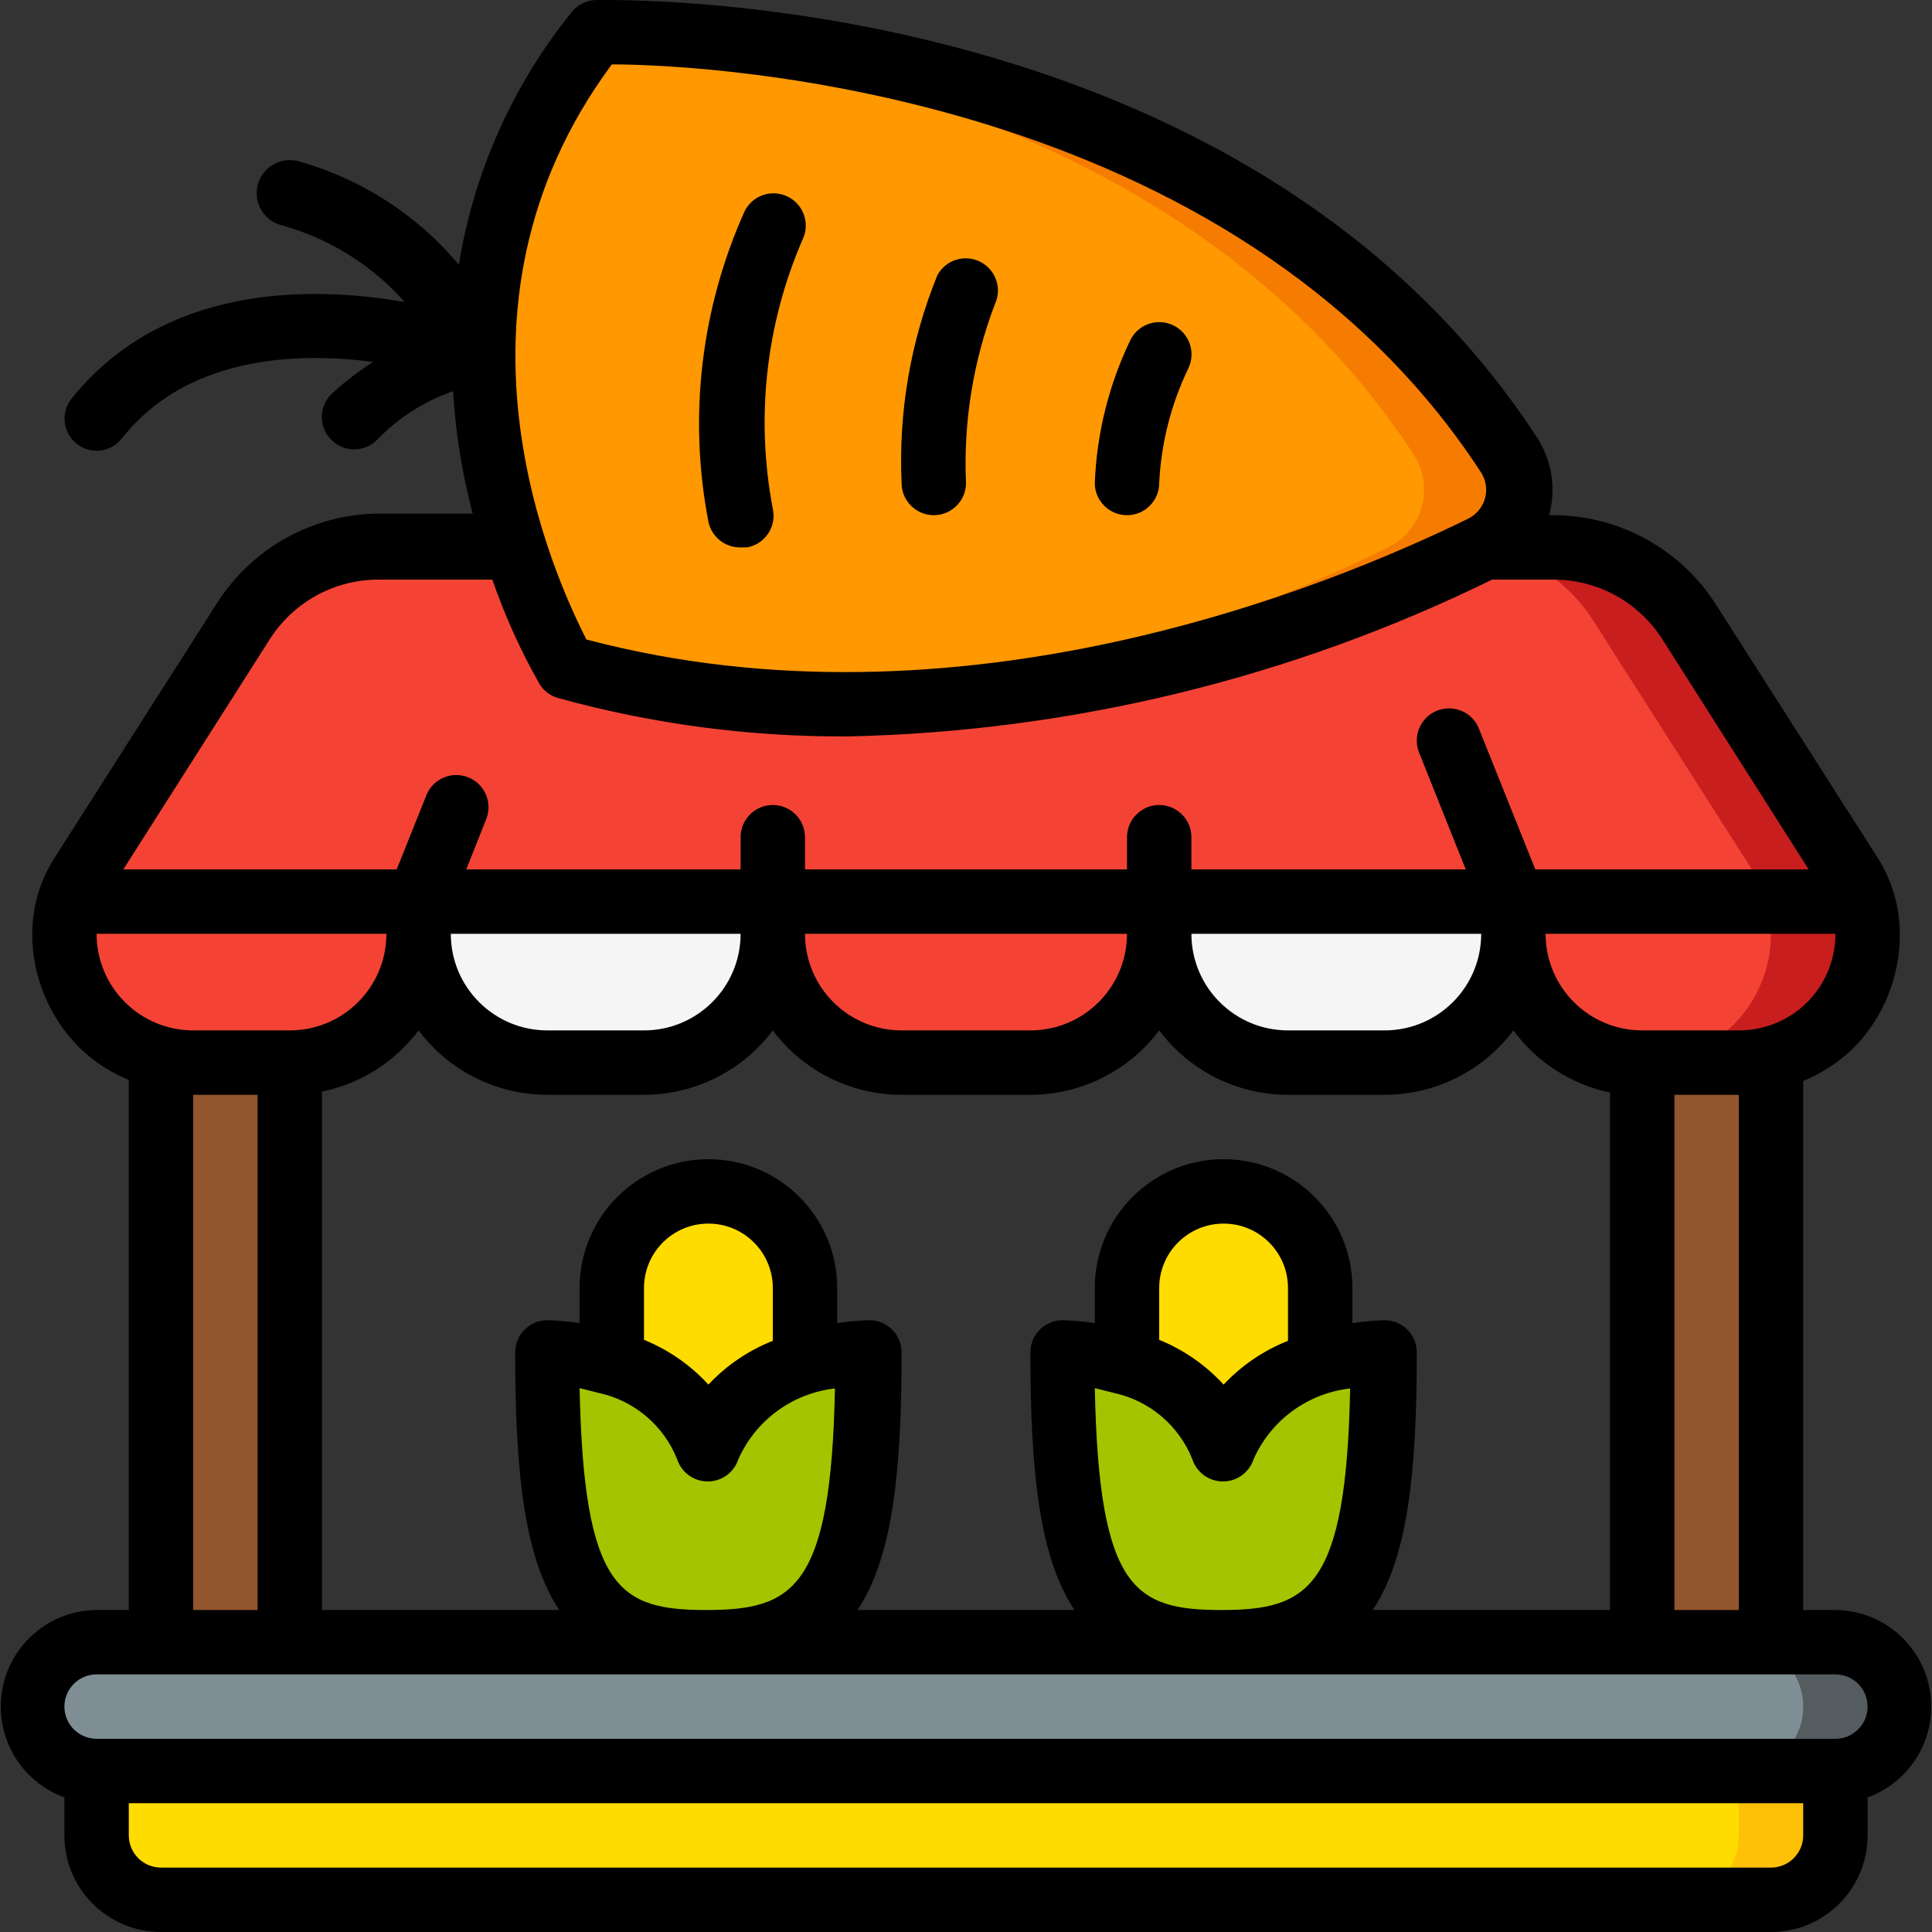
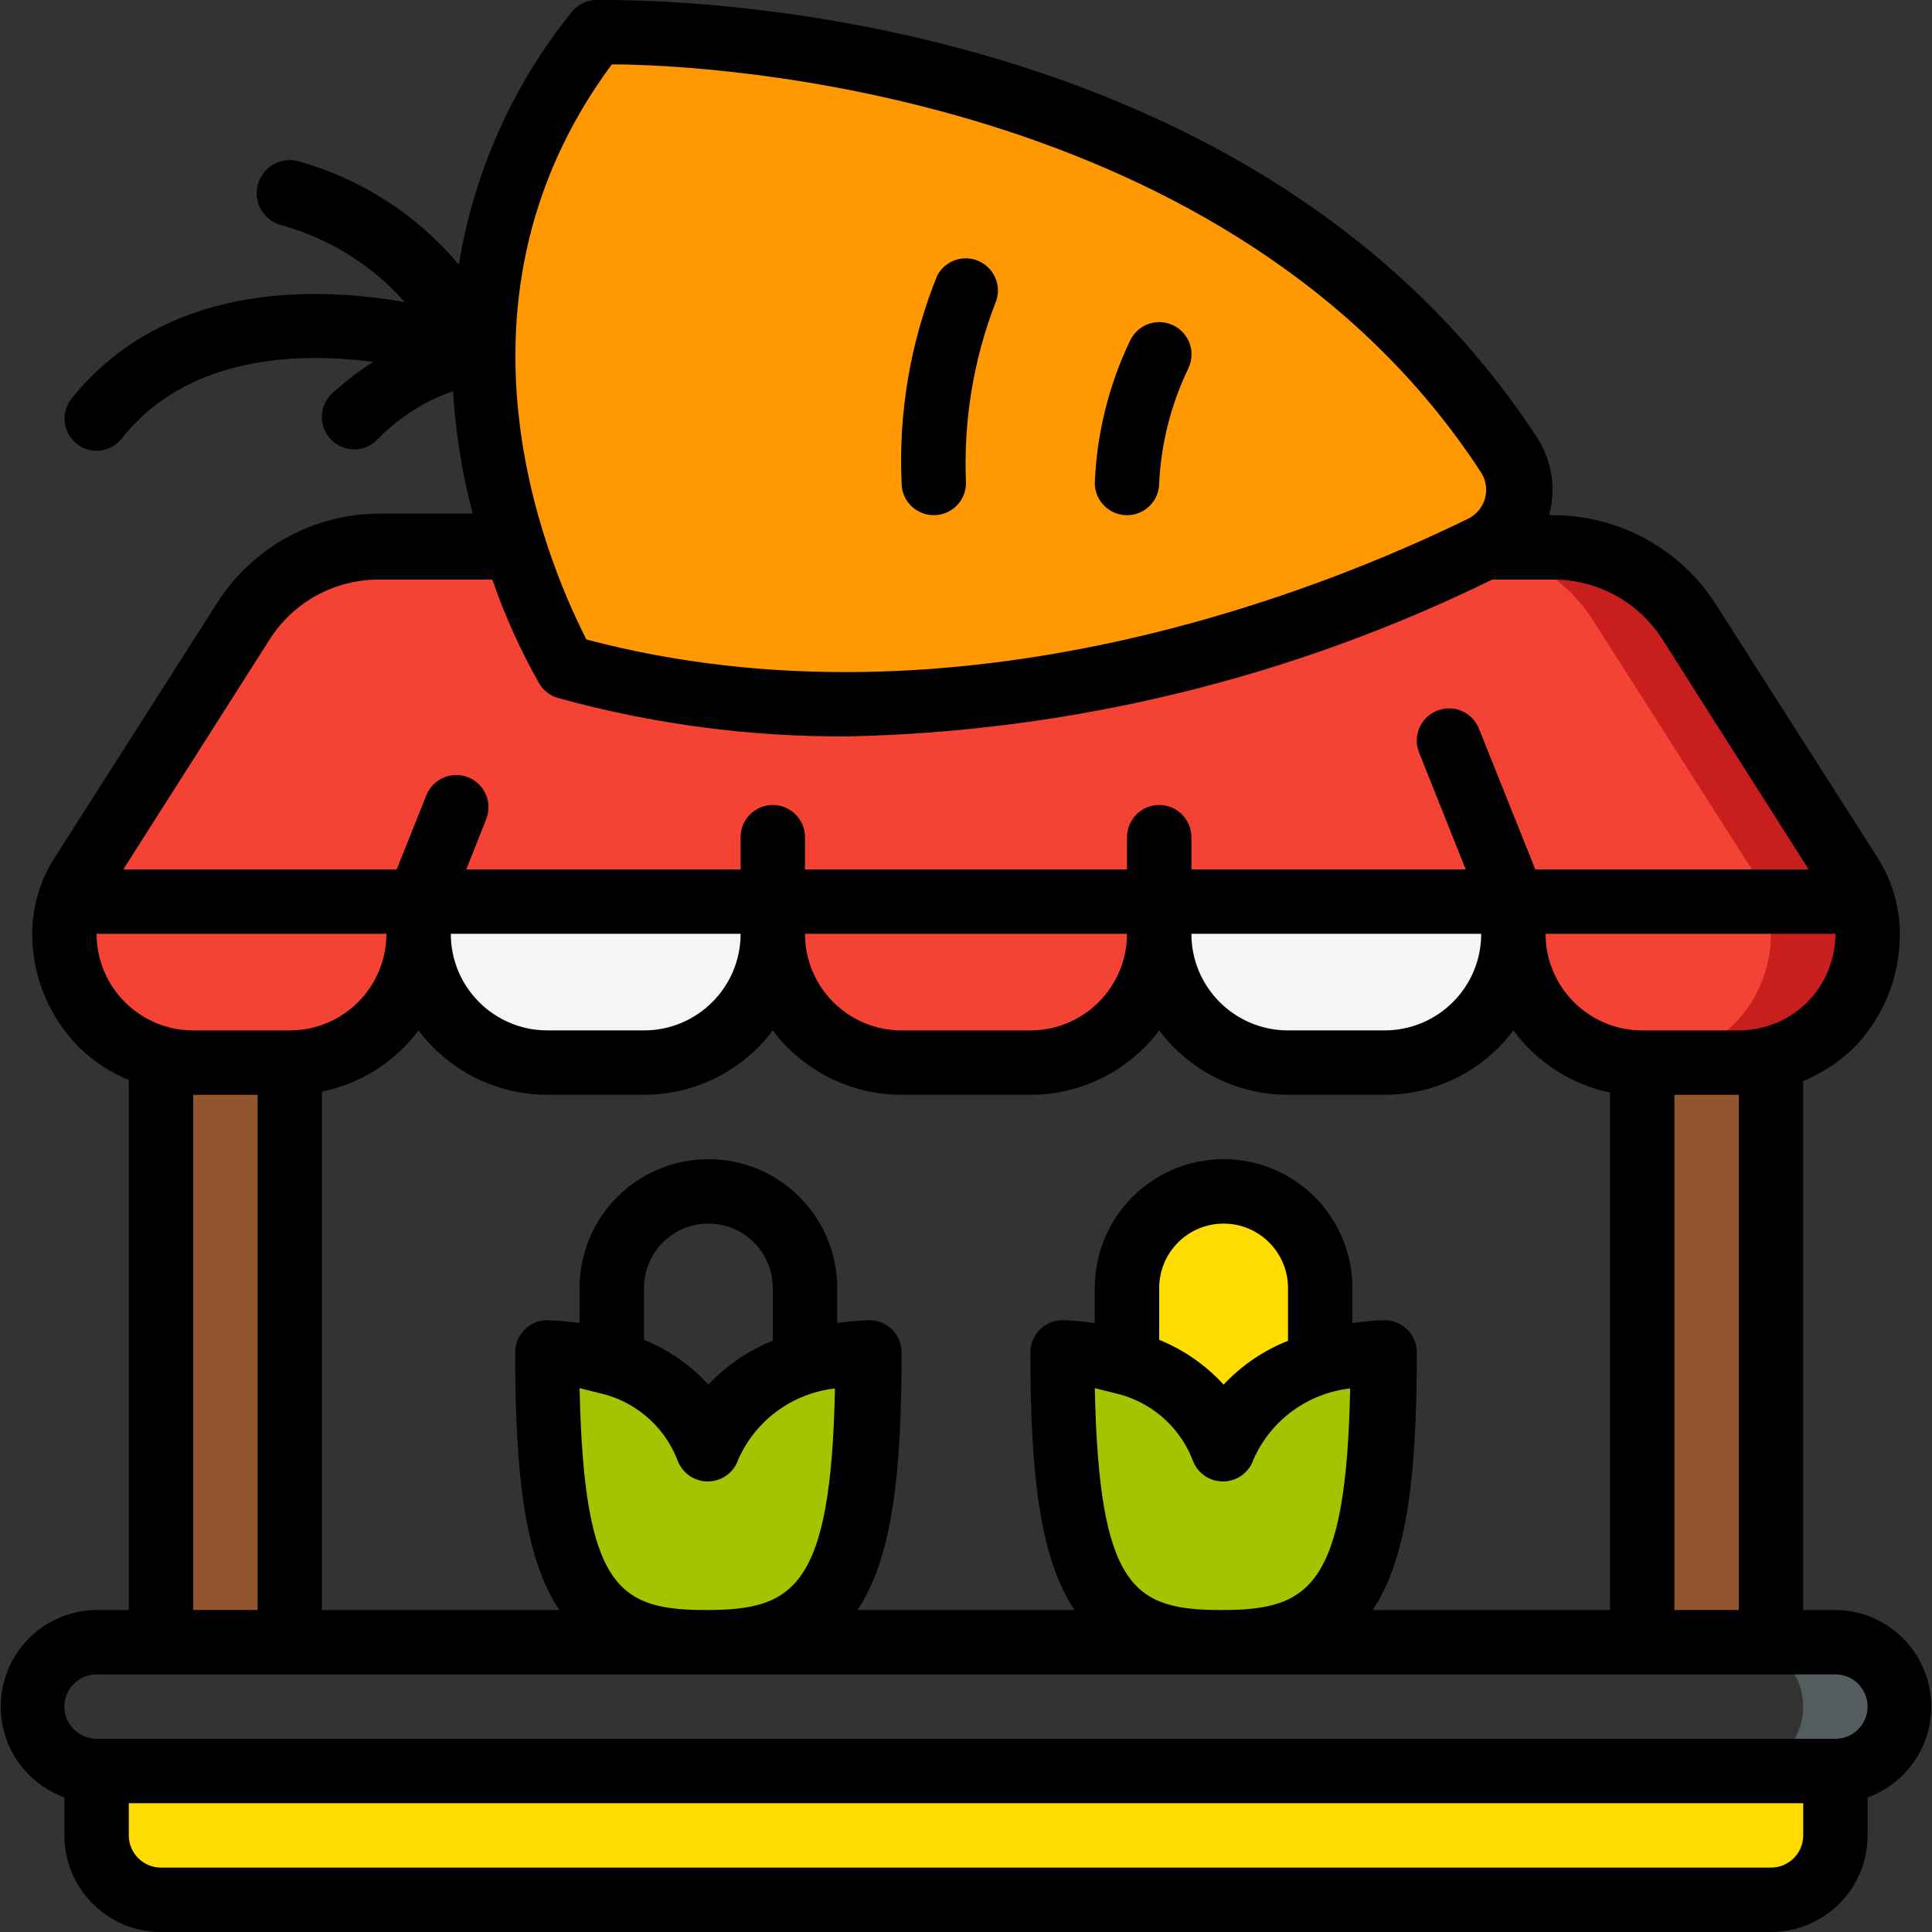
<svg xmlns="http://www.w3.org/2000/svg" height="512" viewBox="0 0 60 60" width="512">
  <rect x="0" y="0" width="60" height="60" fill="#333333" stroke="none" />
  <g id="Page-1" fill="none" fill-rule="evenodd">
    <g id="015---Veg-Stall" fill-rule="nonzero" transform="translate(0 -1)">
      <path id="Shape" d="m13 29v1c0 2.209-1.791 4-4 4h-3c-.338.003-.674-.041-1-.13-.686-.169-1.317-.514-1.83-1-.76-.761-1.182-1.795-1.17-2.87-.002-.34.052-.678.16-1z" fill="#f44335" />
      <path id="Shape" d="m24 29v1c0 2.209-1.791 4-4 4h-3c-2.209 0-4-1.791-4-4v-1z" fill="#f5f5f5" />
      <path id="Shape" d="m36 29v1c0 2.209-1.791 4-4 4h-4c-2.209 0-4-1.791-4-4v-1z" fill="#f44335" />
      <path id="Shape" d="m57.84 29h-55.68c.083-.298.211-.581.38-.84l5-7.84c.913-1.438 2.496-2.313 4.2-2.32h4.26c.404 1.296.951 2.544 1.63 3.72 12.05 3.37 24-1.49 28.48-3.71h2.17c1.707.004 3.295.879 4.21 2.32l5 7.84c.158.257.276.537.35.83z" fill="#f44335" />
      <path id="Shape" d="m57.46 28.16-5-7.84c-.913-1.438-2.496-2.313-4.2-2.32h-2.17-.1c1.433.214 2.702 1.038 3.48 2.26l5 7.84c.169.259.297.542.38.84h3c-.091-.278-.223-.54-.39-.78z" fill="#c81e1e" />
      <path id="Shape" d="m58 30c.001 1.061-.42 2.079-1.17 2.83-.513.486-1.144.831-1.83 1-.324.103-.66.16-1 .17h-3c-2.209 0-4-1.791-4-4v-1h10.84c.108.322.162.66.16 1z" fill="#f44335" />
      <path id="Shape" d="m57.84 29h-3c.108.322.162.66.16 1 .001 1.061-.42 2.079-1.17 2.83-.513.486-1.144.831-1.83 1-.324.103-.66.16-1 .17h3c.338.003.674-.041 1-.13.686-.169 1.317-.514 1.83-1 .76-.761 1.182-1.795 1.17-2.87.002-.34-.052-.678-.16-1z" fill="#c81e1e" />
      <path id="Shape" d="m47 29v1c0 2.209-1.791 4-4 4h-3c-2.209 0-4-1.791-4-4v-1z" fill="#f5f5f5" />
      <path id="Shape" d="m9 34v18h-4v-18.13c.326.089.662.133 1 .13z" fill="#91562d" />
      <path id="Shape" d="m55 33.87v18.13h-4v-18h3c.338.003.674-.041 1-.13z" fill="#91562d" />
-       <rect id="Rectangle-path" fill="#7f8e94" height="4" rx="2" width="58" x="1" y="52" />
      <path id="Shape" d="m57 52h-3c1.105 0 2 .895 2 2s-.895 2-2 2h3c1.105 0 2-.895 2-2s-.895-2-2-2z" fill="#545c60" />
      <path id="Shape" d="m3 56h54v2c0 1.105-.895 2-2 2h-50c-1.105 0-2-.895-2-2z" fill="#ffdc00" />
-       <path id="Shape" d="m54 56v2c0 1.105-.895 2-2 2h3c1.105 0 2-.895 2-2v-2z" fill="#fec108" />
      <path id="Shape" d="m46.11 18c-4.52 2.22-16.43 7.08-28.48 3.71-.678-1.173-1.225-2.417-1.63-3.71-1.975-5.413-1.018-11.461 2.53-16 0 0 19.47-.52 28.37 13.13.307.478.396 1.064.245 1.611-.151.548-.527 1.005-1.035 1.259z" fill="#ff9801" />
-       <path id="Shape" d="m46.9 15.13c-8.9-13.65-28.37-13.13-28.37-13.13-.024.038-.051.075-.08.11 5.76.45 18.66 2.62 25.45 13 .314.479.407 1.07.256 1.623s-.532 1.014-1.046 1.267c-5.724 2.814-11.953 4.453-18.32 4.82 9.36.41 17.7-3 21.32-4.82.508-.254.885-.711 1.035-1.259.151-.548.062-1.133-.245-1.611z" fill="#f57c00" />
      <path id="Shape" d="m27 43c0 7-1 9-5 9s-5-2-5-9c.679.02 1.352.135 2 .34 1.377.339 2.498 1.334 3 2.66.502-1.326 1.623-2.321 3-2.66.648-.205 1.321-.32 2-.34z" fill="#a4c400" />
-       <path id="Shape" d="m25 41v2.34c-1.377.339-2.498 1.334-3 2.66-.502-1.326-1.623-2.321-3-2.66v-2.34c0-1.657 1.343-3 3-3s3 1.343 3 3z" fill="#ffdc00" />
      <path id="Shape" d="m43 43c0 7-1 9-5 9s-5-2-5-9c.679.02 1.352.135 2 .34 1.377.339 2.498 1.334 3 2.66.502-1.326 1.623-2.321 3-2.66.648-.205 1.321-.32 2-.34z" fill="#a4c400" />
      <path id="Shape" d="m41 41v2.34c-1.377.339-2.498 1.334-3 2.66-.502-1.326-1.623-2.321-3-2.66v-2.34c0-1.657 1.343-3 3-3s3 1.343 3 3z" fill="#ffdc00" />
      <g fill="#000">
        <path id="Shape" d="m57 51h-1v-16.43c.571-.234 1.094-.573 1.54-1 .945-.947 1.47-2.233 1.46-3.57-.001-.844-.244-1.67-.7-2.38l-5-7.83c-1.094-1.728-2.994-2.78-5.04-2.79h-.15c.223-.824.085-1.704-.38-2.42-9.12-13.96-28.4-13.58-29.23-13.58-.294.01-.568.149-.75.38-1.828 2.265-3.034 4.967-3.5 7.84-1.304-1.557-3.052-2.68-5.01-3.22-.552-.133-1.107.208-1.24.76s.208 1.107.76 1.24c1.473.409 2.796 1.236 3.81 2.38-2.92-.51-7.48-.56-10.35 3-.34.431-.269 1.057.16 1.4.176.141.394.219.62.22.304-.001.591-.141.78-.38 2-2.54 5.37-2.7 7.81-2.38-.463.293-.898.628-1.3 1-.189.188-.296.443-.296.71s.106.522.296.71c.188.189.443.296.71.296s.522-.106.71-.296c.656-.683 1.465-1.2 2.36-1.51.077 1.284.281 2.557.61 3.8h-2.94c-2.03.021-3.911 1.067-5 2.78l-5 7.84c-.48.72-.737 1.565-.74 2.43 0 1.328.529 2.602 1.47 3.54.442.427.961.766 1.53 1v16.46h-1c-1.452.011-2.688 1.061-2.933 2.492-.246 1.431.568 2.833 1.933 3.328v1.18c0 1.657 1.343 3 3 3h50c1.657 0 3-1.343 3-3v-1.18c1.365-.495 2.179-1.897 1.933-3.328-.246-1.431-1.481-2.481-2.933-2.492zm-3 0h-2v-16h2zm-11.37 0c1.09-1.63 1.37-4.28 1.37-8 0-.552-.448-1-1-1-.335.01-.669.04-1 .09v-1.09c0-2.209-1.791-4-4-4s-4 1.791-4 4v1.09c-.331-.05-.665-.08-1-.09-.552 0-1 .448-1 1 0 3.72.28 6.37 1.37 8h-6.74c1.09-1.63 1.37-4.28 1.37-8 0-.552-.448-1-1-1-.335.01-.669.04-1 .09v-1.09c0-2.209-1.791-4-4-4s-4 1.791-4 4v1.09c-.331-.05-.665-.08-1-.09-.552 0-1 .448-1 1 0 3.72.28 6.37 1.37 8h-7.37v-16.1c1.199-.245 2.266-.921 3-1.9.944 1.259 2.426 2 4 2h3c1.574 0 3.056-.741 4-2 .944 1.259 2.426 2 4 2h4c1.574 0 3.056-.741 4-2 .944 1.259 2.426 2 4 2h3c1.574 0 3.056-.741 4-2 .729.99 1.797 1.677 3 1.93v16.07zm-2.63-8.36c-.759.3-1.442.765-2 1.36-.555-.606-1.238-1.081-2-1.39v-1.61c0-1.105.895-2 2-2s2 .895 2 2zm-6 1.47.6.15c1.102.24 2.013 1.012 2.43 2.06.135.41.518.688.95.688s.815-.277.95-.688c.538-1.214 1.68-2.051 3-2.2-.12 6.23-1.3 6.88-4 6.88s-3.8-.65-3.93-6.89zm-10-1.47c-.759.3-1.442.765-2 1.36-.555-.606-1.238-1.081-2-1.39v-1.61c0-1.105.895-2 2-2s2 .895 2 2zm-6 1.47.6.15c1.102.24 2.013 1.012 2.43 2.06.135.41.518.688.95.688s.815-.277.95-.688c.538-1.214 1.68-2.051 3-2.2-.12 6.23-1.3 6.88-4 6.88s-3.8-.65-3.93-6.89zm28-14.11c0 1.657-1.343 3-3 3h-3c-1.657 0-3-1.343-3-3zm-11 0c0 1.657-1.343 3-3 3h-4c-1.657 0-3-1.343-3-3zm-21 0h9c0 1.657-1.343 3-3 3h-3c-1.657 0-3-1.343-3-3zm42.13 2.12c-.565.565-1.331.882-2.13.88h-3c-1.657 0-3-1.343-3-3h9c.002.794-.311 1.556-.87 2.12zm-37.13-29.12c3 0 19.29.82 27 12.68.148.235.192.521.12.79-.075.28-.269.514-.53.64-4.4 2.16-15.81 6.81-27.38 3.75-.88-1.75-4.91-10.17.79-17.86zm-10.62 17.85c.732-1.148 1.998-1.846 3.36-1.85h3.55c.388 1.126.88 2.214 1.47 3.25.133.211.34.364.58.43 2.931.808 5.96 1.209 9 1.19 6.941-.15 13.767-1.812 20-4.87h1.92c1.367.003 2.638.705 3.37 1.86l4.54 7.14h-8.49l-1.75-4.37c-.204-.514-.786-.764-1.3-.56s-.764.786-.56 1.3l1.45 3.63h-8.52v-1c0-.552-.448-1-1-1s-1 .448-1 1v1h-10v-1c0-.552-.448-1-1-1s-1 .448-1 1v1h-8.52l.62-1.56c.204-.514-.046-1.096-.56-1.3s-1.096.046-1.3.56l-.92 2.3h-8.49zm-5.38 9.15h9c0 1.657-1.343 3-3 3h-3c-1.657 0-3-1.343-3-3zm3 5h2v16h-2zm50 23c0 .552-.448 1-1 1h-50c-.552 0-1-.448-1-1v-1h52zm1-3h-54c-.552 0-1-.448-1-1s.448-1 1-1h54c.552 0 1 .448 1 1s-.448 1-1 1z" />
-         <path id="Shape" d="m23 18h.2c.268-.048.505-.203.656-.43.151-.226.203-.505.144-.77-.537-2.813-.217-5.722.92-8.35.245-.494.044-1.094-.45-1.34-.492-.247-1.09-.05-1.34.44-1.362 3.023-1.757 6.394-1.13 9.65.096.473.517.81 1 .8z" />
        <path id="Shape" d="m29 17c.552 0 1-.448 1-1-.083-1.895.223-3.788.9-5.56.226-.491.02-1.072-.464-1.313-.484-.241-1.071-.053-1.326.423-.831 2.045-1.21 4.245-1.11 6.45 0 .265.105.52.293.707s.442.293.707.293z" />
        <path id="Shape" d="m35 17c.552 0 1-.448 1-1 .06-1.232.366-2.439.9-3.55.245-.494.044-1.094-.45-1.34-.492-.247-1.09-.05-1.34.44-.672 1.391-1.05 2.906-1.11 4.45 0 .552.448 1 1 1z" />
      </g>
    </g>
  </g>
</svg>